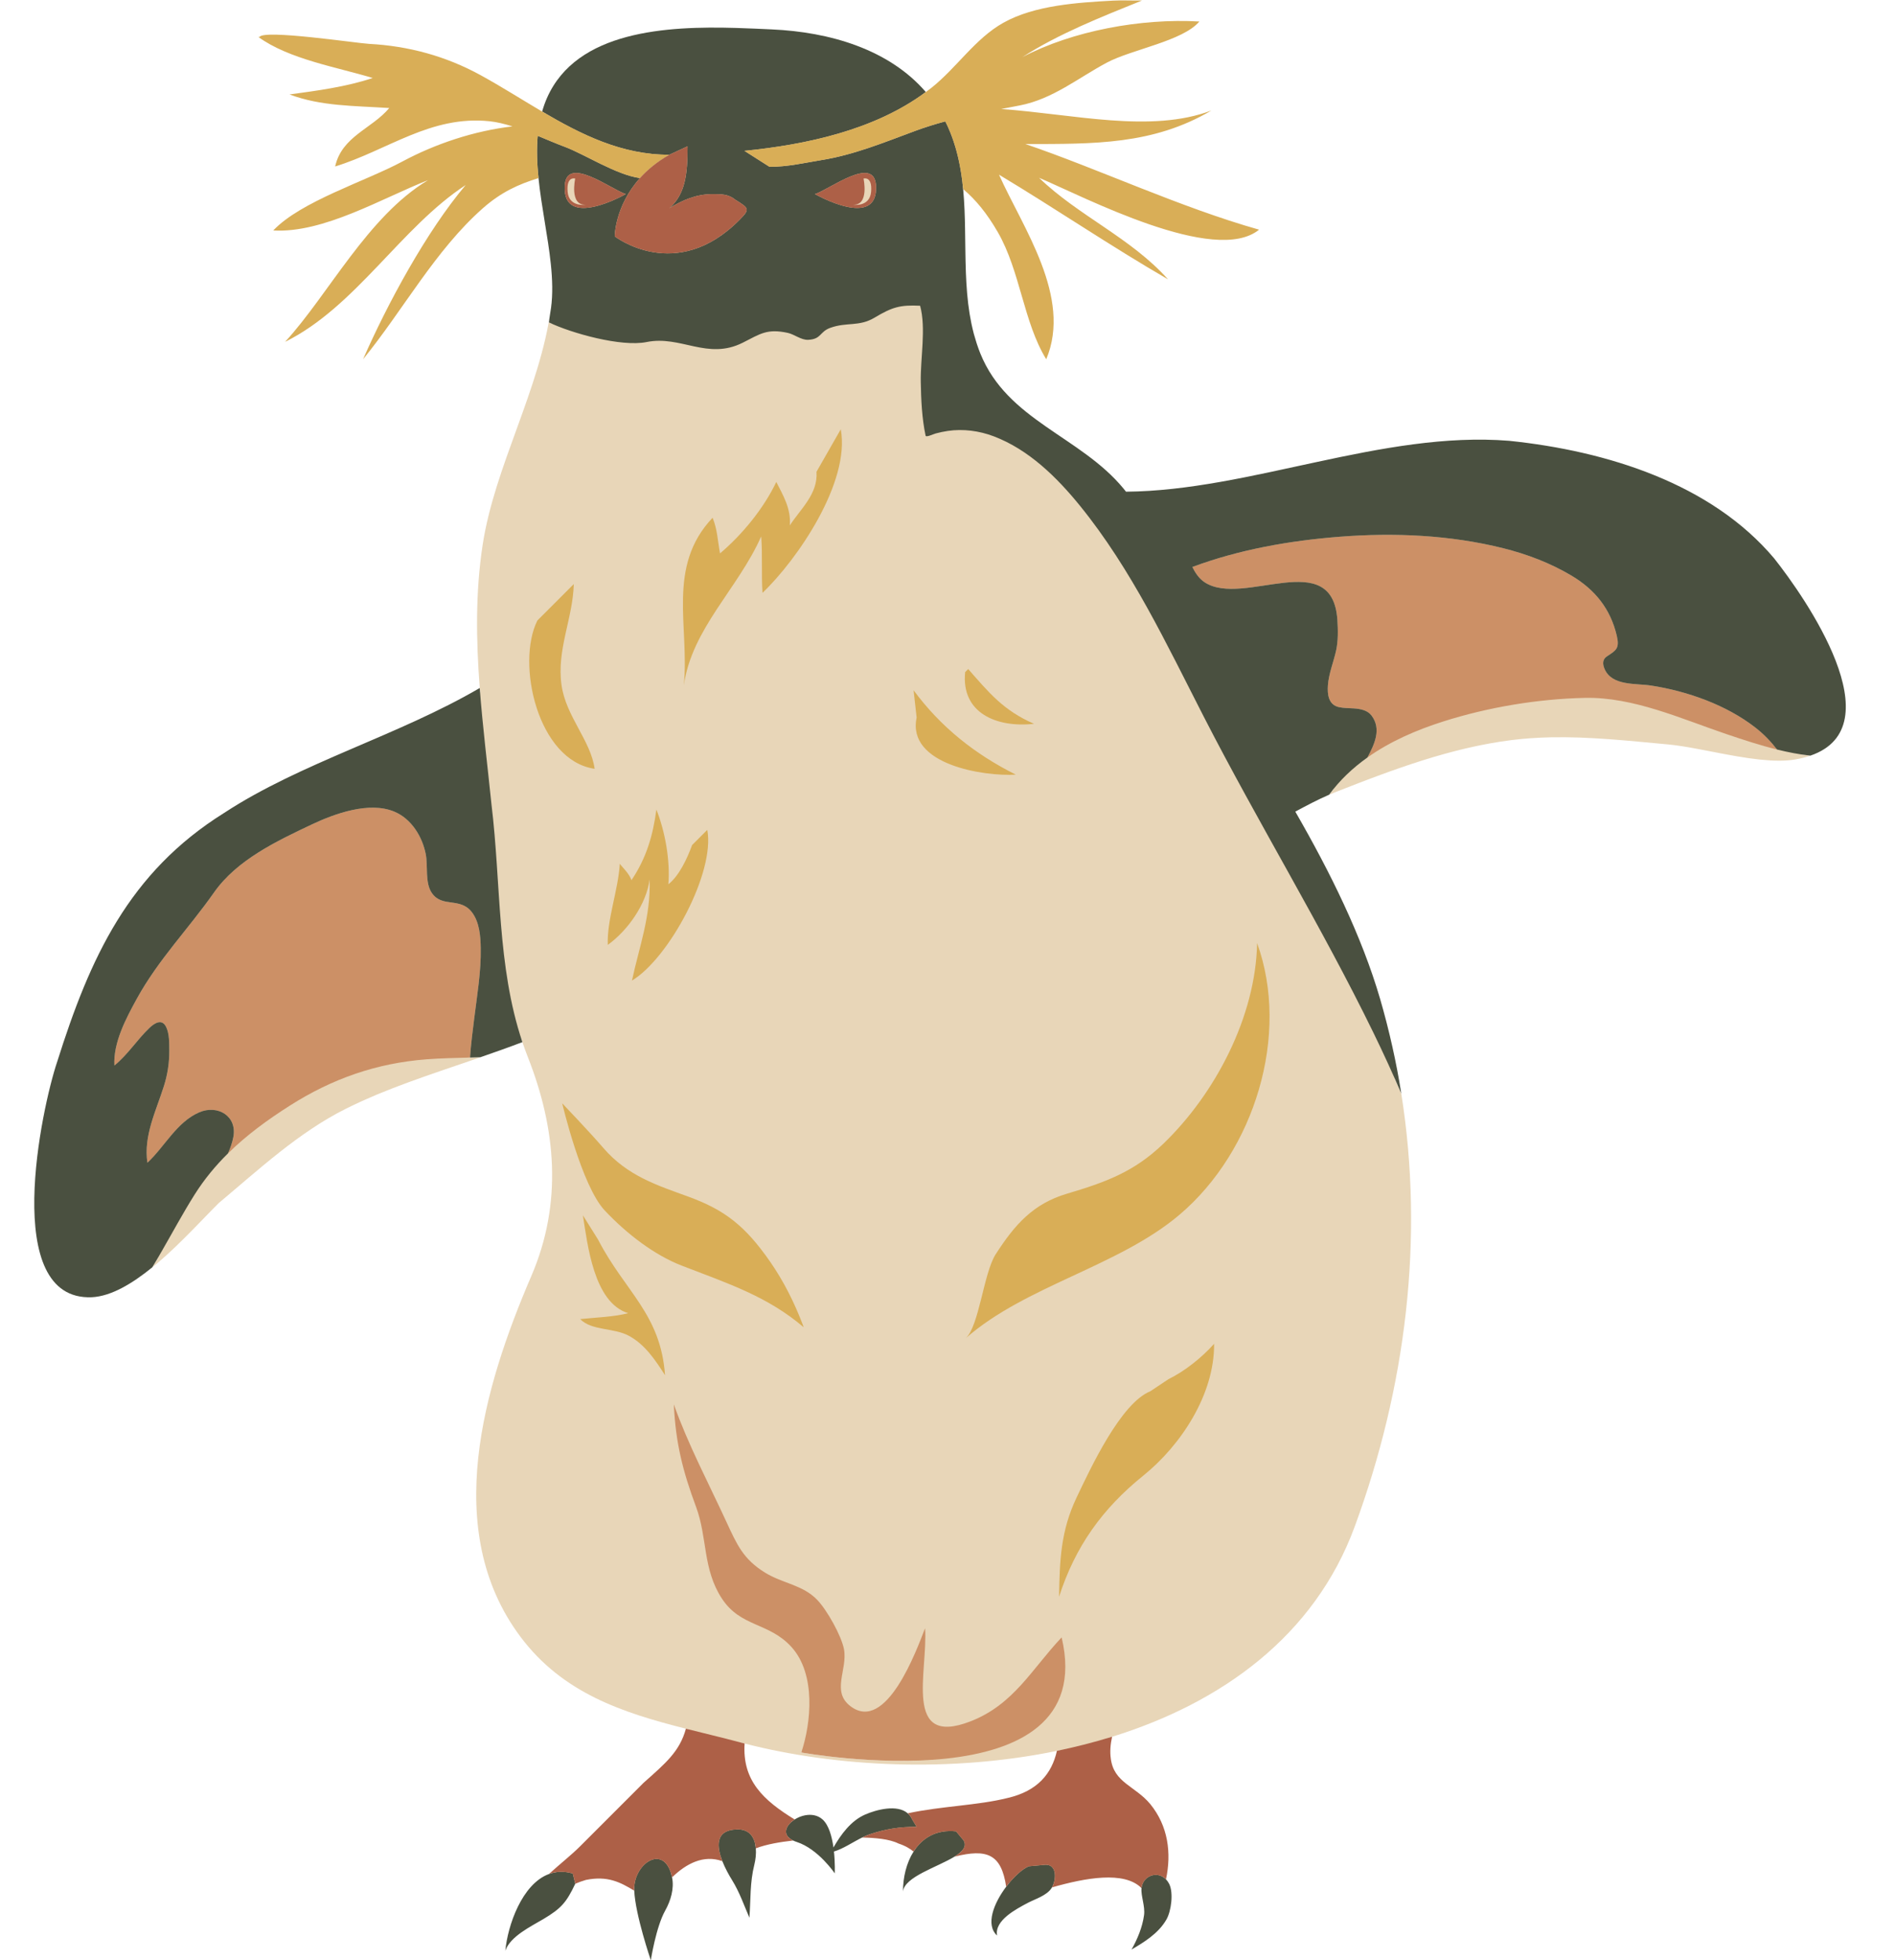
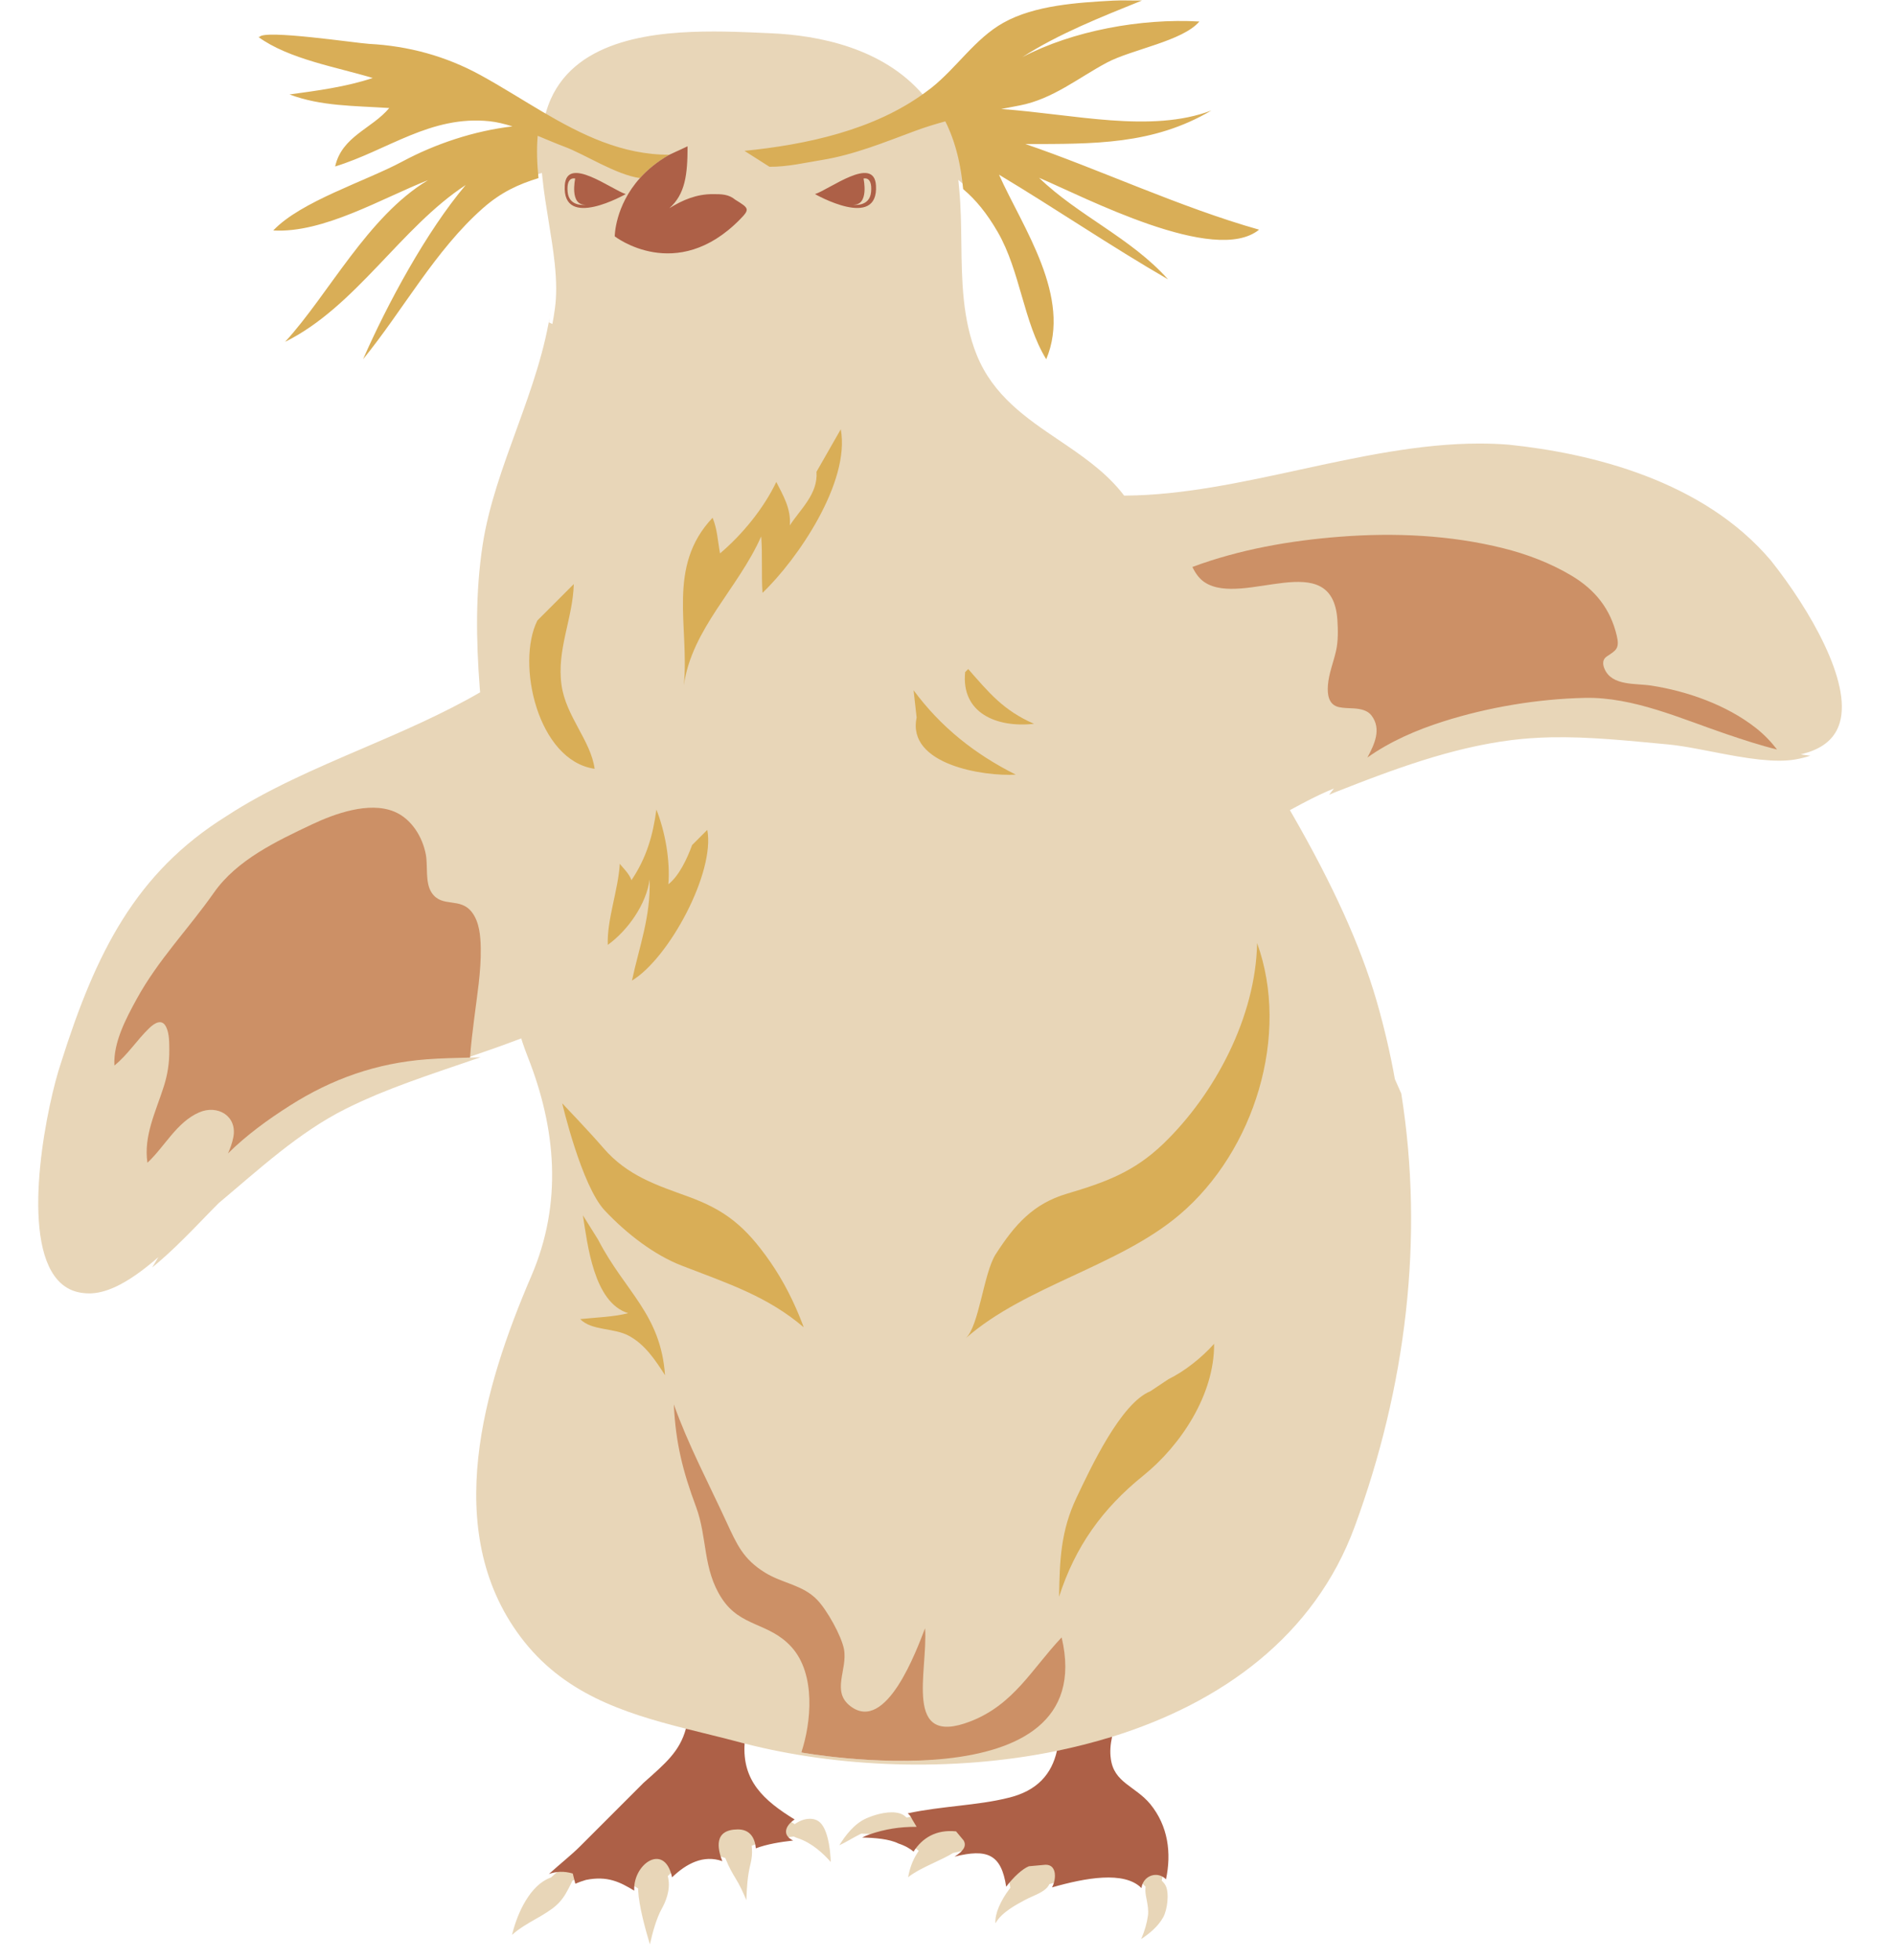
<svg xmlns="http://www.w3.org/2000/svg" height="500.1" preserveAspectRatio="xMidYMid meet" version="1.0" viewBox="10.1 -0.1 483.6 500.1" width="483.6" zoomAndPan="magnify">
  <g id="change1_1">
    <path d="M462.075,142.96c-17.32-20.526-45.974-27.433-66.938-29.61c-2.418-0.194-4.944-0.293-7.509-0.293 c-15.118,0-30.773,3.402-45.914,6.691c-14.653,3.184-29.805,6.476-44.245,6.589l-0.486,0.004l-0.517-0.65 c-0.139-0.175-0.276-0.351-0.421-0.525c-4.404-5.333-10.172-9.23-15.749-12.998c-8.222-5.555-16.723-11.298-20.932-21.703 c-3.692-9.129-3.814-19.059-3.932-28.662c-0.055-4.479-0.111-9.112-0.535-13.565l-0.232-2.435l1.871,1.575 c3.41,2.87,6.288,6.441,9.059,11.239c2.884,4.994,4.554,10.758,6.168,16.331c1.48,5.108,2.889,9.97,5.137,14.238 c3.717-11.802-2.824-24.569-8.632-35.904c-1.514-2.954-2.943-5.744-4.137-8.41l-1.298-2.9l2.726,1.634 c6.381,3.826,12.753,7.874,18.914,11.789c5.393,3.425,10.91,6.931,16.515,10.339c-3.581-2.938-7.422-5.543-11.186-8.095 c-5.206-3.531-10.59-7.182-15.235-11.666l1.085-1.641c1.611,0.683,3.633,1.606,5.974,2.674c10.737,4.899,28.706,13.1,40.623,13.1 c2.704,0,4.962-0.427,6.743-1.272c-11.354-3.356-22.968-7.959-34.219-12.419c-8.173-3.24-15.892-6.299-23.316-8.824l0.321-1.947 l1.511-0.001c13.363-0.009,25.274-0.017,36.769-4.283c-2.691,0.36-5.583,0.538-8.703,0.538c-6.999,0-14.474-0.884-21.701-1.74 c-4.647-0.55-9.453-1.118-14.121-1.453l-0.117-1.979l4.738-0.91c5.826-1.127,10.853-4.205,15.714-7.181 c2.012-1.232,4.092-2.506,6.217-3.638c2.467-1.314,5.797-2.406,9.322-3.562c4.611-1.512,9.35-3.065,12.283-5.156 c-0.771-0.021-1.549-0.032-2.328-0.032c-14.096,0-29.011,3.406-39.898,9.111l-1.004-1.728c8.01-5.142,17.072-9.002,26-12.632 c-0.862,0.002-1.581,0.02-2.252,0.057c-8.286,0.452-19.634,1.072-27.567,5.521c-4.132,2.317-7.371,5.743-10.802,9.37 c-2.313,2.446-4.707,4.977-7.389,7.115c-0.353,0.282-0.716,0.548-1.079,0.814l-1.153,0.854l-0.607-0.704 c-10.315-11.956-26.683-15.099-38.598-15.631l-1.633-0.074c-2.338-0.106-4.862-0.222-7.503-0.298 c-2.022-0.059-3.858-0.087-5.613-0.087c-14.575,0-34.749,1.793-41.63,17.294c-0.468,1.055-0.867,2.168-1.221,3.403l-0.356,1.241 l-1.113-0.655c-1.852-1.09-3.695-2.208-5.54-3.325c-3.304-2.002-6.72-4.073-10.131-5.943c-8.544-4.684-17.984-7.33-28.057-7.864 c-0.765-0.041-2.643-0.271-5.243-0.588c-5.745-0.703-14.427-1.765-19.196-1.765c-0.512,0-0.931,0.013-1.273,0.032 c5.6,3.384,13.117,5.349,19.833,7.104c2.542,0.664,4.943,1.292,7.179,1.972l3.003,0.913l-2.978,0.992 c-5.44,1.813-11.225,2.803-16.949,3.62c5.118,1.26,10.444,1.534,16.01,1.821c1.609,0.083,3.241,0.167,4.899,0.276l1.965,0.129 l-1.263,1.511c-1.682,2.011-3.786,3.54-5.821,5.019c-2.998,2.178-5.852,4.252-7.232,7.699c3.633-1.252,7.147-2.841,10.562-4.385 c7.381-3.337,15.014-6.788,23.831-6.788c1.197,0,2.41,0.063,3.606,0.189c1.763,0.186,3.736,0.629,6.03,1.356l-0.187,1.946 c-9.249,1.07-19.091,4.208-27.713,8.837c-3.082,1.654-6.833,3.282-10.804,5.006c-7.155,3.105-15.153,6.577-20.128,10.738 c8.769-0.321,18.559-4.77,27.234-8.711c3.304-1.501,6.425-2.919,9.387-4.079l0.878,1.789c-9.986,5.987-17.605,16.484-24.974,26.635 c-2.563,3.532-5.033,6.934-7.528,10.042c7.64-4.949,14.234-11.892,20.648-18.644c6.34-6.675,12.896-13.578,20.399-18.48l1.311,1.483 c-8.221,9.723-16.298,23.805-22.218,35.968c1.647-2.265,3.262-4.562,4.851-6.821c6.093-8.667,12.394-17.628,20.333-24.63 c5.216-4.6,10.083-6.511,14.564-7.892l1.166-0.359l0.124,1.214c0.378,3.722,1.002,7.547,1.606,11.247 c0.577,3.533,1.173,7.187,1.536,10.665c0.476,4.554,0.492,8.188,0.051,11.437c-0.18,1.328-0.398,2.65-0.643,3.968 c-0.306-0.135-0.611-0.271-0.885-0.403c0.125-1.245,0.369-2.459,0.538-3.699c-2.84,20.92-14.359,40.27-17.453,60.444 c-1.868,12.179-1.67,24.358-0.742,36.537c0.028,0.365,0.066,0.73,0.095,1.094c-9.569,5.545-20.034,10.042-30.163,14.387 c-11.846,5.082-24.095,10.337-34.579,17.202c-23.186,14.458-33.349,34.817-42.239,63c-3.339,9.85-10.226,42.339-1.648,54.303 c2.148,2.997,5.052,4.453,8.877,4.453c0.208,0,0.417-0.004,0.621-0.013c4.377-0.222,9.61-2.957,15.999-8.363l0.09-0.077 c0.312-0.265,0.623-0.534,0.933-0.804c-0.506,0.873-1.022,1.753-1.566,2.63c-0.001,0.002-0.002,0.003-0.003,0.005 c0.03-0.024,0.059-0.049,0.088-0.073c0.369-0.301,0.737-0.606,1.103-0.916c0.031-0.026,0.061-0.052,0.092-0.078 c0.361-0.307,0.721-0.617,1.079-0.931c0.053-0.046,0.105-0.093,0.158-0.139c0.339-0.299,0.677-0.6,1.013-0.904 c0.055-0.05,0.109-0.099,0.164-0.149c0.338-0.307,0.674-0.616,1.008-0.926c0.046-0.043,0.093-0.086,0.139-0.129 c0.353-0.33,0.704-0.661,1.053-0.993c0.022-0.021,0.043-0.041,0.065-0.062c0.663-0.633,1.313-1.268,1.954-1.902 c0.286-0.282,0.564-0.562,0.845-0.844c0.253-0.253,0.511-0.508,0.76-0.759c0.069-0.07,0.137-0.139,0.205-0.208 c0.034-0.035,0.067-0.068,0.101-0.103c0.447-0.452,0.883-0.898,1.315-1.341c0.119-0.122,0.245-0.249,0.363-0.37 c0.069-0.07,0.135-0.138,0.201-0.207c0.06-0.062,0.121-0.124,0.182-0.187c0.462-0.475,0.916-0.943,1.358-1.4 c1.345-1.388,2.597-2.68,3.729-3.801c10.124-8.479,20.407-18.043,32.379-24.031c0.096-0.049,0.198-0.093,0.294-0.141 c1.033-0.517,2.086-1.019,3.152-1.51c0.122-0.057,0.239-0.117,0.362-0.174c0.359-0.164,0.727-0.321,1.092-0.48 c0.105-0.046,0.21-0.092,0.315-0.139c0.539-0.238,1.08-0.474,1.625-0.707c0.311-0.133,0.615-0.272,0.928-0.404 c0.547-0.229,1.105-0.45,1.658-0.674c0.564-0.229,1.129-0.456,1.698-0.681c0.243-0.096,0.48-0.195,0.724-0.29 c0.46-0.179,0.926-0.354,1.392-0.53c0.133-0.05,0.265-0.101,0.397-0.151c0.718-0.272,1.436-0.543,2.16-0.81 c0.08-0.029,0.159-0.06,0.239-0.089c0.618-0.227,1.241-0.451,1.863-0.675c0.808-0.291,1.617-0.581,2.432-0.868 c0.015-0.005,0.031-0.011,0.047-0.016c0.251-0.088,0.503-0.176,0.754-0.264c0.37-0.129,0.739-0.259,1.109-0.388 c0.842-0.292,1.684-0.584,2.531-0.875c0.703-0.241,1.407-0.483,2.113-0.723c1.089-0.371,2.177-0.743,3.269-1.114 c0.512-0.174,1.025-0.351,1.537-0.526c0.154-0.053,0.308-0.106,0.462-0.158c0.758-0.258,1.516-0.516,2.273-0.778 c-0.013,0-0.025,0.001-0.038,0.001c-0.879,0.029-1.757,0.052-2.634,0.075c-0.229,0.006-0.457,0.012-0.686,0.018l0.299-0.102 c4.02-1.373,8.755-3.016,13.391-4.787l0.06-0.023c0.103,0.318,0.191,0.64,0.297,0.957c0.431,1.284,0.895,2.562,1.396,3.833 c7.201,18.266,8.901,37.205,0.879,55.843c-12.091,28.094-23.093,64.855-2.797,91.994c10.828,14.479,26.123,19.401,42.253,23.495 c0.322,0.082,0.648,0.16,0.97,0.241l-0.006,0.022c-1.6,5.852-5.084,8.942-10.358,13.622l-0.706,0.624l-16.259,16.259 c-1.275,1.275-2.873,2.648-4.565,4.103c-1.105,0.95-2.253,1.936-3.372,2.948l-0.143,0.129l-0.18,0.067 c-5.007,1.859-8.336,8.668-9.762,14.581c1.818-1.652,4.158-2.983,6.072-4.071c0.513-0.292,0.999-0.568,1.438-0.83 c4.298-2.56,5.527-3.921,7.734-8.572l0.166-0.35l0.357-0.146c1.123-0.462,1.994-0.773,2.9-1.028c1.25-0.25,2.403-0.371,3.524-0.371 c3.827,0,6.466,1.401,9.518,3.233l0.46,0.276l0.024,0.536c0.173,3.841,1.818,9.871,2.991,13.746 c0.632-2.853,1.654-6.639,3.033-9.102c0.889-1.588,2.285-4.712,1.647-7.787l-0.112-0.538l0.394-0.383 c3.409-3.311,6.868-4.989,10.279-4.989c1.206,0,2.414,0.214,3.589,0.635l0.428,0.153l0.166,0.423 c0.711,1.812,1.685,3.519,2.376,4.632c1.161,1.871,2.029,3.789,2.819,5.679c0.117-3.107,0.255-6.064,1.061-9.28 c0.328-1.308,0.455-2.678,0.357-3.857l-0.062-0.749l0.703-0.268c2.433-0.925,5.536-1.577,9.766-2.054l0.286-0.032l0.259,0.125 c0.24,0.115,0.507,0.224,0.808,0.321c3.568,1.158,6.56,3.994,8.367,6.053c-0.031-0.771-0.087-1.647-0.185-2.56l-0.052-0.482 l-0.072-0.519c-0.445-3.214-1.288-5.472-2.438-6.527c-0.68-0.624-1.552-0.94-2.591-0.94c-0.344,0-0.701,0.036-1.063,0.107 c-0.787,0.154-1.575,0.474-2.278,0.924l-0.528,0.337l-0.534-0.328c-8.651-5.316-13.885-10.567-13.248-20.304l0.012-0.187 c0.328,0.085,0.657,0.168,0.986,0.252c23.732,6.088,52.805,7.408,79.698,1.878c0.36-0.074,0.718-0.158,1.077-0.235l-0.101,0.453 c-1.518,6.789-6,11.088-13.307,12.773c-4.083,1.021-8.472,1.532-13.119,2.074c-4.099,0.478-8.337,0.972-12.407,1.848l-0.492,0.105 l-0.378-0.331c-0.77-0.675-1.919-1.017-3.416-1.017c-2.788,0-5.631,1.158-6.437,1.514c-3.135,1.382-5.401,4.389-6.946,6.9 c0.931-0.429,1.874-0.959,2.85-1.509c0.822-0.463,1.673-0.941,2.531-1.362l0.219-0.107l0.244,0.005 c3.102,0.068,6.99,0.312,9.617,1.597c1.666,0.563,2.978,1.271,4.124,2.225l0.675,0.563l-0.471,0.742 c-1.078,1.696-1.838,3.753-2.233,5.994c1.76-1.419,4.288-2.609,6.768-3.776c1.688-0.795,3.282-1.545,4.534-2.316l0.132-0.081 l0.149-0.037c2.414-0.604,4.285-0.886,5.89-0.886c5.009,0,7.563,2.807,8.54,9.384l0.062,0.415l-0.252,0.335 c-2.15,2.851-3.744,6.238-3.536,8.729c1.482-2.732,5.17-4.703,7.432-5.912l0.238-0.128c0.525-0.281,1.105-0.54,1.72-0.814 c1.576-0.703,3.362-1.5,4.114-2.706l0.253-0.45l0.393-0.112c6.028-1.727,10.813-2.565,14.627-2.565c4.144,0,7.243,1.012,9.213,3.008 l0.331,0.336l-0.048,0.469c-0.08,0.771,0.108,1.764,0.308,2.813c0.256,1.347,0.521,2.738,0.333,4.1 c-0.266,1.931-0.836,3.903-1.729,5.969c2.13-1.417,4.298-3.197,5.606-5.521c1.088-1.934,1.601-6.201,0.654-8.086 c-0.177-0.352-0.389-0.653-0.649-0.925l-0.367-0.383l0.111-0.52c1.063-4.953,1.264-12.16-3.81-18.36 c-1.322-1.587-2.857-2.711-4.342-3.797c-2.776-2.033-5.399-3.953-5.945-8.315c-0.23-1.615-0.137-3.429,0.247-5.386 c0.357-0.108,0.719-0.208,1.075-0.318c27.855-8.642,51.627-25.644,61.914-53.614c13.047-35.473,17.785-73.429,11.887-110.484 c-0.531-1.24-1.095-2.468-1.642-3.703c-0.13-0.724-0.256-1.449-0.394-2.171c-0.727-3.803-1.586-7.657-2.553-11.458l-0.255-0.993 c-0.555-2.131-1.035-3.881-1.511-5.509c-4.061-13.901-11.111-29.466-21.557-47.584l-0.514-0.891l0.904-0.488 c3.263-1.762,5.993-3.176,8.712-4.354c0.546-0.236,1.09-0.464,1.632-0.677c-0.423,0.52-0.838,1.049-1.235,1.595c0,0,0,0,0,0 c0.548-0.237,1.094-0.466,1.638-0.679c1.757-0.692,3.521-1.382,5.291-2.065c0.268-0.104,0.538-0.206,0.806-0.309 c0.595-0.229,1.19-0.457,1.787-0.683c0.327-0.124,0.655-0.247,0.983-0.37c0.539-0.203,1.079-0.405,1.62-0.606 c0.356-0.132,0.712-0.263,1.068-0.394c0.519-0.191,1.04-0.38,1.56-0.569c0.363-0.131,0.727-0.262,1.091-0.392 c0.522-0.186,1.045-0.37,1.568-0.553c0.362-0.126,0.723-0.253,1.085-0.378c0.539-0.186,1.08-0.368,1.621-0.55 c0.344-0.116,0.687-0.232,1.032-0.346c0.623-0.206,1.247-0.406,1.871-0.606c0.261-0.083,0.522-0.17,0.783-0.252 c0.877-0.276,1.756-0.546,2.636-0.809c0.242-0.072,0.485-0.14,0.727-0.211c0.644-0.189,1.288-0.376,1.934-0.557 c0.346-0.097,0.693-0.189,1.039-0.283c0.547-0.149,1.095-0.297,1.644-0.44c0.375-0.097,0.75-0.191,1.125-0.285 c0.525-0.132,1.051-0.261,1.577-0.387c0.385-0.092,0.771-0.181,1.158-0.269c0.525-0.12,1.051-0.236,1.577-0.349 c0.382-0.082,0.763-0.163,1.146-0.242c0.545-0.112,1.091-0.217,1.638-0.321c0.364-0.069,0.729-0.14,1.094-0.206 c0.6-0.108,1.202-0.207,1.804-0.304c0.311-0.051,0.622-0.105,0.934-0.153c0.913-0.14,1.829-0.27,2.746-0.384 c0.092-0.011,0.184-0.019,0.276-0.03c1.505-0.183,3.009-0.327,4.514-0.434c1.741-0.124,3.483-0.202,5.223-0.238 c1.21-0.025,2.42-0.029,3.629-0.018c0.415,0.004,0.829,0.018,1.244,0.026c0.796,0.014,1.591,0.028,2.387,0.055 c0.492,0.017,0.983,0.042,1.475,0.064c0.721,0.031,1.443,0.061,2.164,0.101c0.516,0.028,1.032,0.063,1.548,0.095 c0.701,0.044,1.402,0.087,2.103,0.137c0.523,0.037,1.046,0.079,1.569,0.119c0.701,0.054,1.402,0.108,2.103,0.167 c0.518,0.043,1.037,0.088,1.555,0.134c0.738,0.065,1.475,0.129,2.213,0.197c0.482,0.044,0.964,0.088,1.446,0.133 c1.13,0.105,2.26,0.211,3.389,0.317c1.02,0.096,2.04,0.193,3.06,0.286c0.011,0.001,0.023,0.003,0.034,0.004 c0.543,0.05,1.105,0.114,1.681,0.188c0.001,0,0.003,0,0.004,0.001c0.153,0.02,0.313,0.044,0.469,0.066 c0.02,0.003,0.041,0.006,0.061,0.009c0.428,0.059,0.859,0.118,1.302,0.187c0.179,0.028,0.364,0.059,0.545,0.088 c0.475,0.076,0.952,0.155,1.441,0.24c0.116,0.02,0.234,0.041,0.35,0.062c0.574,0.102,1.169,0.215,1.758,0.325 c0.347,0.065,0.684,0.124,1.036,0.191c0.939,0.179,1.894,0.365,2.857,0.551c0.276,0.053,0.556,0.106,0.833,0.159 c0.723,0.139,1.445,0.279,2.174,0.416c0.364,0.068,0.728,0.13,1.092,0.197c0.63,0.115,1.26,0.232,1.888,0.34 c0.409,0.07,0.813,0.128,1.221,0.194c0.58,0.094,1.162,0.193,1.737,0.276c0.418,0.061,0.824,0.104,1.238,0.157 c0.555,0.072,1.116,0.153,1.662,0.211c0.441,0.047,0.864,0.07,1.297,0.107c0.502,0.043,1.013,0.097,1.503,0.124 c0.913,0.05,1.804,0.071,2.665,0.057c1.266-0.02,2.47-0.116,3.591-0.305c0.005-0.001,0.009-0.002,0.014-0.003 c0.663-0.113,1.29-0.247,1.893-0.395c0.073-0.018,0.149-0.035,0.221-0.053c0.611-0.156,1.195-0.326,1.748-0.515 c0.004-0.001,0.008-0.002,0.011-0.003c0,0-0.001,0-0.001,0c-0.829-0.091-1.658-0.208-2.485-0.338 c0.091-0.021,0.173-0.038,0.267-0.06l0.216-0.052c0.538-0.137,1.054-0.287,1.603-0.467l0.077-0.029 c4.213-1.441,6.775-3.894,7.833-7.5C482.64,173.899,472.048,155.527,462.075,142.96z M214.598,446.995 c0.032-0.095,0.061-0.2,0.092-0.297c9.408,1.53,19.235,2.346,29.052,2.379C228.542,449.528,214.598,446.995,214.598,446.995z" fill="#E8D6B8" />
  </g>
  <g id="change2_1">
    <path d="M130.594,232.714c1.862,2.512,2.136,6.009,2.192,9.022c0.112,6.055-0.942,12.136-1.683,18.127 c-0.375,3.031-0.817,6.401-1.051,9.844c-3.752,0.099-7.477,0.172-11.078,0.447c-12.782,0.977-24.096,4.945-34.883,11.8 c-5.757,3.659-11.111,7.572-15.804,12.203c0.588-1.316,1.072-2.673,1.351-4.09c1.079-5.464-4.036-8.411-8.714-6.372 c-5.763,2.51-8.758,8.717-13.203,12.846c-1.019-6.852,2.175-13.119,4.203-19.529c0.943-2.979,1.404-5.976,1.381-9.096 c-0.014-1.864,0.041-4.256-0.798-5.995c-1.075-2.23-2.988-1-4.326,0.286c-3.151,3.027-5.472,6.778-8.887,9.536 c-0.31-5.885,2.984-12.032,5.686-16.967c5.491-10.023,13.242-17.918,19.726-27.16c5.827-8.304,15.883-13.081,25.004-17.39 c5.837-2.757,14.545-5.888,20.933-3.289c4.464,1.816,7.261,6.461,8.119,10.929c0.569,2.963-0.243,7.223,1.524,9.83 C122.944,231.617,127.584,228.653,130.594,232.714z M257.763,439.06c-17.342,6.727-10.794-12.827-11.593-23.747 c-2.116,5.464-9.871,26.817-19.012,19.897c-5.014-3.795-0.688-9.35-1.681-14.579c-0.642-3.378-4.282-9.907-6.796-12.538 c-3.712-3.885-8.808-4.184-13.335-6.973c-5.568-3.428-7.185-7.148-9.89-13.007c-4.582-9.924-9.801-19.783-13.395-29.922 c0.449,9.822,2.317,17.154,5.652,26.088c2.953,7.91,1.674,15.874,6.582,23.403c4.833,7.413,12.033,6.065,17.789,12.407 c6.297,6.938,5.017,19.404,2.514,26.907c0,0,76.651,13.937,66.431-29.36C273.402,425.708,268.82,434.771,257.763,439.06z M458.136,185.575c-7.42-5.81-17.406-9.343-26.668-10.769c-3.981-0.613-10.046,0.148-11.911-4.299 c-0.484-1.154-0.544-2.384,0.617-3.144c2.342-1.536,3.289-2.01,2.524-5.274c-1.605-6.838-5.529-11.742-11.553-15.331 c-5.39-3.212-11.304-5.458-17.381-6.981c-13.537-3.391-27.835-4.022-41.716-2.945c-12.773,0.991-25.612,3.239-37.653,7.715 c0.747,1.557,1.743,3.028,3.223,3.971c9.901,6.317,32.531-9.333,33.779,9.54c0.168,2.552,0.222,5.36-0.338,7.87 c-0.652,2.922-1.859,5.803-2.079,8.809c-0.167,2.275,0.112,4.979,2.813,5.57c1.303,0.286,2.595,0.23,3.913,0.332 c1.597,0.123,3.374,0.447,4.407,1.815c2.607,3.456,0.75,7.322-1.048,10.703c5.786-4.103,12.495-7.013,19.302-9.177 c11.486-3.651,24.109-5.767,36.169-6.033c12.381-0.274,24.733,5.383,36.237,9.272c4.13,1.396,8.44,2.82,12.828,3.903 C462.036,189.095,460.239,187.222,458.136,185.575z" fill="#CC9066" />
  </g>
  <g id="change3_1">
-     <path d="M143.412,265.77c-3.531,1.348-7.124,2.616-10.727,3.861c-0.879,0.029-1.757,0.052-2.634,0.075 c0.234-3.443,0.676-6.813,1.051-9.844c0.741-5.99,1.794-12.071,1.683-18.127c-0.056-3.013-0.33-6.51-2.192-9.022 c-3.01-4.061-7.65-1.097-10.308-5.021c-1.766-2.607-0.955-6.867-1.524-9.83c-0.858-4.468-3.655-9.112-8.119-10.929 c-6.388-2.599-15.096,0.532-20.933,3.289c-9.121,4.31-19.178,9.087-25.004,17.39c-6.484,9.242-14.235,17.137-19.726,27.16 c-2.703,4.935-5.996,11.082-5.686,16.967c3.414-2.758,5.736-6.51,8.887-9.536c1.338-1.286,3.251-2.516,4.326-0.286 c0.839,1.739,0.784,4.131,0.798,5.995c0.023,3.12-0.438,6.117-1.381,9.096c-2.028,6.41-5.222,12.676-4.203,19.529 c4.445-4.129,7.44-10.336,13.203-12.846c4.678-2.038,9.793,0.908,8.714,6.372c-0.28,1.417-0.763,2.774-1.351,4.09 c-3.17,3.127-6.041,6.579-8.521,10.512c-2.978,4.724-5.616,9.648-8.406,14.482c-0.769,1.332-1.563,2.723-2.413,4.093 c-5.123,4.162-10.482,7.365-15.405,7.614c-23.423,0.969-12.784-48.452-8.849-60.063c8.353-26.478,18.232-48.296,42.657-63.527 c19.561-12.808,44.312-19.646,65.176-31.835c0.754,9.892,1.988,19.785,2.999,29.677C138.002,225.456,136.886,246.329,143.412,265.77 z M472.097,192.684c-2.848-0.313-5.688-0.87-8.497-1.563c-1.565-2.026-3.361-3.899-5.464-5.546 c-7.42-5.81-17.406-9.343-26.668-10.769c-3.981-0.613-10.046,0.148-11.911-4.299c-0.484-1.154-0.544-2.384,0.617-3.144 c2.342-1.536,3.289-2.01,2.524-5.274c-1.605-6.838-5.529-11.742-11.553-15.331c-5.39-3.212-11.304-5.458-17.381-6.981 c-13.537-3.391-27.835-4.022-41.716-2.945c-12.773,0.991-25.612,3.239-37.653,7.715c0.747,1.557,1.743,3.028,3.223,3.971 c9.901,6.317,32.531-9.333,33.779,9.54c0.168,2.552,0.222,5.36-0.338,7.87c-0.652,2.922-1.859,5.803-2.079,8.809 c-0.167,2.275,0.112,4.979,2.813,5.57c1.303,0.286,2.595,0.23,3.913,0.332c1.597,0.123,3.374,0.447,4.407,1.815 c2.607,3.456,0.75,7.322-1.048,10.703c-3.712,2.633-7.047,5.752-9.772,9.494c-2.823,1.224-5.711,2.738-8.633,4.316 c-0.001,0-0.001,0.001-0.002,0.001c8.914,15.463,16.957,31.737,21.65,47.802c0.538,1.841,1.04,3.688,1.52,5.537 c0.086,0.332,0.171,0.665,0.255,0.997c0.972,3.825,1.832,7.666,2.567,11.518c0.003,0.017,0.006,0.034,0.01,0.051 c0.348,1.826,0.663,3.656,0.959,5.487c0.03,0.183,0.067,0.365,0.096,0.548c-0.004-0.008-0.008-0.017-0.011-0.025 c-2.222-5.186-4.579-10.322-7.057-15.403c-13.388-27.454-29.397-53.549-43.338-80.72c-9.498-18.511-18.389-37.554-31.589-53.812 c-5.921-7.293-13.077-14.336-22.008-17.731c-3.698-1.405-7.82-1.957-11.743-1.374c-1.038,0.154-2.054,0.367-3.068,0.639 c-0.632,0.17-2.484,1.07-2.59,0.57c-0.949-4.491-1.146-9.135-1.231-13.711c-0.114-6.11,1.394-13.636-0.165-19.436 c-5.112-0.257-7.148,0.359-11.601,3.021c-4.006,2.395-7.083,1.086-11.313,2.61c-2.806,1.01-2.238,2.906-5.674,3.06 c-1.761,0.079-3.531-1.413-5.196-1.772c-5.316-1.146-7.027,0.266-11.469,2.5c-9.022,4.539-15.802-1.937-24.55-0.161 c-6.469,1.312-19.238-2.273-24.927-5.011c0.125-1.245,0.369-2.459,0.538-3.699c0.477-3.516,0.354-7.285-0.055-11.198 c-0.736-7.052-2.396-14.571-3.142-21.914c-0.373-3.667-0.518-7.289-0.204-10.788c2.432,0.997,4.779,2.012,6.889,2.798 c5.067,1.889,13.144,7.161,19.206,7.985c-6.428,7.152-6.434,14.867-6.434,14.867s15.679,12.207,31.938-4.309 c2.617-2.657,2.323-2.872-1.161-5.026c-1.742-1.437-3.484-1.437-5.807-1.437c-4.065,0-7.549,1.437-11.033,3.59 c4.065-3.59,4.646-8.616,4.646-15.797l-4.646,2.156c-12.059,0.04-22.387-5.083-32.469-11.016c0.344-1.201,0.757-2.381,1.269-3.533 c7.586-17.088,30.508-18.313,48.186-17.802c3.273,0.095,6.367,0.249,9.15,0.373c14.796,0.66,29.904,5.073,39.312,15.978 c-13.167,9.776-30.708,13.45-46.285,15.008l6.386,4.064c4.599,0.04,8.962-1.013,13.37-1.728c8.196-1.331,15.818-4.462,23.794-7.418 c2.573-0.953,5.136-1.74,7.709-2.438c0.19,0.379,0.381,0.758,0.56,1.148c0.088,0.191,0.163,0.384,0.248,0.576 c0.178,0.406,0.357,0.812,0.521,1.222c0.113,0.283,0.214,0.569,0.321,0.854c0.124,0.333,0.25,0.667,0.365,1.002 c0.102,0.298,0.197,0.598,0.292,0.898c0.104,0.327,0.208,0.655,0.304,0.984c0.088,0.302,0.172,0.604,0.254,0.907 c0.09,0.332,0.177,0.665,0.259,0.999c0.074,0.3,0.146,0.6,0.214,0.901c0.078,0.345,0.151,0.692,0.223,1.039 c0.06,0.291,0.12,0.582,0.175,0.875c0.069,0.369,0.132,0.74,0.194,1.11c0.046,0.272,0.094,0.543,0.136,0.816 c0.069,0.449,0.129,0.899,0.188,1.35c0.026,0.196,0.056,0.391,0.08,0.587c0.078,0.637,0.147,1.275,0.209,1.915 c0.015,0.151,0.025,0.304,0.039,0.455c0.058,0.638,0.109,1.277,0.153,1.918c0.017,0.247,0.034,0.494,0.049,0.742 c0.041,0.653,0.076,1.307,0.106,1.962c0.006,0.127,0.014,0.254,0.019,0.382c0.032,0.749,0.056,1.5,0.077,2.252 c0.009,0.303,0.016,0.606,0.023,0.909c0.012,0.496,0.022,0.993,0.031,1.49c0.066,3.687,0.072,7.389,0.205,11.066 c0.004,0.11,0.008,0.219,0.012,0.329c0.064,1.663,0.157,3.321,0.295,4.969c0.011,0.134,0.023,0.268,0.035,0.401 c0.067,0.762,0.144,1.522,0.234,2.279c0.007,0.058,0.012,0.116,0.019,0.174c0.098,0.815,0.213,1.626,0.341,2.435 c0.019,0.118,0.04,0.236,0.06,0.355c0.116,0.701,0.245,1.4,0.388,2.096c0.027,0.131,0.052,0.262,0.08,0.392 c0.169,0.795,0.355,1.586,0.563,2.372c0.017,0.066,0.038,0.131,0.055,0.196c0.191,0.708,0.402,1.411,0.629,2.111 c0.051,0.159,0.103,0.318,0.156,0.476c0.258,0.766,0.53,1.529,0.836,2.285c6.916,17.098,25.504,21.093,36.525,34.44 c0.22,0.267,0.43,0.539,0.644,0.808c0.001,0,0.001,0,0.002,0c31.613-0.248,65.477-15.583,97.756-12.984 c25.111,2.607,51.588,10.96,67.622,29.961C470.834,152.389,493.72,185.289,472.097,192.684z M169.791,49.416 c-3.617-1.132-15.091-10.004-15.562-2.207C153.531,58.707,169.791,49.416,169.791,49.416z M233.644,47.21 c-0.471-7.797-11.946,1.074-15.562,2.207C218.082,49.416,234.341,58.707,233.644,47.21z M276.925,475.642l-4.259,0.388 c-1.653,0.67-3.895,2.707-5.792,5.223c-3.154,4.183-5.356,9.69-2.319,12.449c-0.724-3.878,4.939-6.782,7.724-8.275 c1.923-1.03,4.978-1.895,6.221-3.893c0.021-0.034,0.041-0.075,0.061-0.111C279.604,479.618,279.982,475.607,276.925,475.642z M307.655,479.366c-1.556-1.615-3.872-1.403-5.213-0.022c-0.523,0.538-0.895,1.252-1.019,2.103c-0.007,0.05-0.003,0.107-0.008,0.158 c-0.202,1.957,0.955,4.624,0.645,6.88c-0.429,3.114-1.661,6.064-3.191,8.788c2.996-1.762,6.868-4.051,8.931-7.714 c1.203-2.137,1.806-6.778,0.677-9.025C308.242,480.068,307.962,479.685,307.655,479.366z M242.86,464.029 c-0.275-0.625-0.657-1.112-1.107-1.507c-2.677-2.348-8.019-0.943-10.915,0.333c-3.585,1.581-6.089,4.99-8.042,8.382 c-0.383-2.766-1.167-5.672-2.754-7.128c-1.259-1.154-2.936-1.389-4.522-1.078c-0.944,0.185-1.851,0.569-2.624,1.063 c-2.294,1.466-3.362,3.938-0.391,5.367c0.276,0.133,0.584,0.258,0.932,0.371c5.508,1.789,9.694,8.009,9.694,8.009 s0.111-2.578-0.209-5.573c2.418-0.724,4.773-2.384,7.195-3.572c0.629-0.309,1.261-0.594,1.902-0.809 c4.075-1.366,7.611-1.927,12.001-1.924L242.86,464.029z M254.085,467.125c-5.112-0.534-8.661,1.726-10.845,5.162 c-1.833,2.885-2.707,6.595-2.703,10.207c0.385-3.793,8.75-6.213,13.14-8.918c2.044-1.259,3.229-2.58,2.343-4.129L254.085,467.125z M150.176,478.012c-6.877,2.554-10.526,13.148-11.116,19.566c1.239-3.678,6.617-6.239,9.724-8.089 c4.557-2.713,5.872-4.255,8.126-9.003c0.002-0.004,0.003-0.007,0.005-0.01l-0.648-2.596 C154.011,477.217,151.984,477.341,150.176,478.012z M181.596,478.786c-1.008-4.646-3.664-5.363-5.935-4.036 c-2.068,1.21-3.819,4.119-3.713,7.306c0.002,0.064,0.007,0.132,0.01,0.197c0.28,6.217,4.228,17.746,4.228,17.746 s1.318-8.463,3.668-12.659c1.402-2.505,2.347-5.616,1.753-8.478C181.602,478.837,181.602,478.811,181.596,478.786z M198.34,466.626 c-3.021,0.03-4.359,1.21-4.729,2.879c-0.335,1.506,0.118,3.41,0.831,5.226c0.733,1.866,1.741,3.641,2.458,4.794 c1.974,3.181,3.116,6.604,4.452,9.635c0.347-4.745,0.096-8.922,1.248-13.521c0.332-1.326,0.497-2.807,0.383-4.183 C202.766,468.829,201.515,466.596,198.34,466.626z" fill="#4A5040" />
-   </g>
+     </g>
  <g id="change4_1">
    <path d="M147.525,45.338c-5.106,1.573-9.534,3.574-14.197,7.686c-12.19,10.751-20.375,26.033-30.574,38.528 c6.185-14.09,16.168-32.595,26.183-44.44c-16.54,10.807-28.032,31.056-46.078,40c11.093-12.084,21.06-32.01,36.471-41.249 c-11.709,4.583-26.646,13.572-39.495,12.834c7.062-7.448,23.469-12.502,32.968-17.601c8.416-4.517,18.334-7.822,28.072-8.949 c-2.004-0.635-3.977-1.119-5.833-1.314c-15.022-1.581-26.03,7.417-39.414,11.537c1.718-7.712,9.377-9.612,13.805-14.907 c-9.116-0.598-17.442-0.449-25.445-3.47c7.083-0.963,14.461-1.937,21.233-4.194c-9.029-2.745-21.431-4.799-29.204-10.48 c0.101,0.006,0.203,0.01,0.305,0.015c1.087-1.988,24.896,1.595,27.943,1.756c10.052,0.533,19.577,3.103,28.484,7.986 c5.304,2.908,10.468,6.205,15.698,9.283c10.082,5.934,20.41,11.056,32.469,11.016c-3.169,1.796-5.611,3.852-7.503,5.957 c-6.062-0.824-14.138-6.096-19.206-7.985c-2.11-0.787-4.458-1.801-6.889-2.798C147.007,38.049,147.152,41.672,147.525,45.338z M219.837,40.719c8.196-1.331,15.818-4.462,23.794-7.418c2.573-0.953,5.136-1.74,7.709-2.438c0.001,0,0.001,0,0.002-0.001 c0.19,0.38,0.381,0.758,0.56,1.149c0.088,0.191,0.161,0.384,0.245,0.576c0.178,0.406,0.357,0.812,0.521,1.222 c0.113,0.283,0.215,0.569,0.321,0.854c0.124,0.333,0.25,0.667,0.365,1.002c0.102,0.298,0.197,0.598,0.292,0.898 c0.104,0.327,0.208,0.655,0.304,0.984c0.088,0.302,0.172,0.604,0.254,0.907c0.09,0.332,0.177,0.665,0.259,0.999 c0.074,0.3,0.146,0.6,0.214,0.901c0.078,0.345,0.151,0.692,0.223,1.039c0.06,0.291,0.12,0.582,0.175,0.875 c0.069,0.369,0.132,0.74,0.194,1.11c0.045,0.272,0.094,0.543,0.136,0.816c0.069,0.449,0.129,0.899,0.188,1.35 c0.026,0.196,0.056,0.391,0.08,0.587c0.078,0.637,0.147,1.275,0.209,1.915c0.003,0.033,0.008,0.066,0.011,0.099 c3.201,2.694,6.051,6.15,8.837,10.974c5.749,9.954,6.558,22.996,12.367,32.435c6.663-15.878-6.01-33.587-12.053-47.088 c14.48,8.682,28.368,18.162,43.141,26.711c-9.49-10.61-22.837-16.185-32.924-25.921c11.496,4.872,44.861,22.413,56.151,13.24 c-20.066-5.661-41.136-15.559-59.633-21.849c17.425-0.02,32.565,0.232,47.459-8.554c-15.44,5.85-34.996,0.954-53.634-0.383 c1.564-0.3,3.139-0.6,4.739-0.91c8.437-1.632,14.934-7.043,22.211-10.918c6.374-3.395,19.393-5.489,23.618-10.495 c-14.885-0.862-32.363,2.376-45.173,9.089c9.331-5.989,19.992-10.182,30.527-14.446c-2.448,0.041-4.93-0.103-7.374,0.03 c-9.061,0.495-20.029,1.176-28.002,5.648c-7.188,4.031-11.866,11.424-18.324,16.575c-0.476,0.379-0.971,0.731-1.459,1.094 c0,0-0.001,0.001-0.001,0.001c-13.167,9.776-30.708,13.45-46.285,15.008l6.386,4.064C211.066,42.486,215.429,41.434,219.837,40.719z M206.649,321.807c-6.391-9.202-11.647-13.253-20.914-16.626c-7.803-2.842-15.528-5.258-21.666-12.414 c-3.414-3.98-10.488-11.376-10.488-11.376s4.916,21.041,10.858,27.345c5.628,5.971,12.676,11.373,19.671,14.069 c12.059,4.646,21.924,7.889,31.088,15.709c-0.093-0.251-0.178-0.505-0.272-0.754C212.735,332.013,209.986,326.613,206.649,321.807z M330.909,240.503c-0.341,18.71-10.67,38.461-23.987,51.248c-7.512,7.213-14.861,9.813-24.586,12.707 c-8.518,2.534-13.24,7.799-18.162,15.471c-3.05,4.755-4.225,18.403-7.643,21.41c15.254-13.416,39.063-18.349,54.634-31.58 C330.323,293.48,339.37,263.812,330.909,240.503z M218.469,120.26c0.416,5.634-4.053,9.462-6.814,13.685 c0.368-4.261-1.736-7.706-3.446-11.088c-3.247,6.811-8.717,13.455-14.362,18.228c-0.591-3.216-0.683-6.184-1.898-9.091 c-11.804,12.454-5.869,27.772-7.339,42.761c2.069-14.546,13.803-24.603,19.747-38.004c0.358,4.701,0.019,9.663,0.33,14.4 c8.983-8.558,22.455-28.319,19.976-41.729L218.469,120.26z M161.849,196.039c-1.001-7.255-7.335-13.349-8.455-21.405 c-1.259-9.063,2.9-16.915,3.135-25.726l-9.291,9.292C141.746,169.169,147.33,193.96,161.849,196.039z M269.336,197.531 c-10.461-5.241-19.113-12.1-26.09-21.525l0.775,6.968C241.478,195.004,261.206,198.02,269.336,197.531z M257.182,170.587 l-0.775,0.775c-1.08,10.426,8.009,14.263,17.574,13.199C266.126,181.135,262.469,176.602,257.182,170.587z M190.597,211.622 l-3.871,3.871c-1.312,3.577-3.332,7.859-6.059,10.006c0.496-6.159-0.851-13.496-3.057-19.063c-0.871,6.565-2.524,12.32-6.367,18.034 c-0.531-1.756-2.668-3.633-2.965-4.23c-0.422,6.839-3.316,14.278-3.075,20.724c5.122-3.685,9.871-10.429,10.68-16.719 c0.318,9.484-2.68,17.255-4.505,25.819C180.753,244.451,192.64,222.525,190.597,211.622z M308.283,351.761l-4.645,3.097 c-7.55,3.057-15.257,19.661-18.795,27.098c-4.052,8.519-4.318,15.964-4.474,25.316c4.126-12.817,11.057-22.497,21.525-30.93 c9.511-7.663,18.163-20.668,18.04-33.601C316.806,346.25,312.4,349.763,308.283,351.761z M158.853,309.953 c1.183,7.371,2.744,22.264,11.552,24.966c-3.373,0.924-8.311,1.111-12.247,1.512c2.989,3.037,8.577,2.147,12.501,4.298 c4.049,2.218,6.655,6.115,9.156,10.024c-1.103-15.638-10.222-21.305-17.092-34.607L158.853,309.953z" fill="#D9AE57" />
  </g>
  <g id="change5_1">
    <path d="M307.655,479.366c-1.556-1.615-3.872-1.403-5.213-0.022c-0.523,0.538-0.895,1.252-1.019,2.103 c-0.007,0.05-0.003,0.107-0.008,0.158c-4.41-4.469-14.428-2.595-22.852-0.183c1.042-1.805,1.419-5.816-1.637-5.781l-4.259,0.388 c-1.653,0.67-3.895,2.707-5.792,5.223c-1.242-8.366-4.905-9.752-13.197-7.675c2.044-1.259,3.229-2.58,2.343-4.129l-1.936-2.323 c-5.112-0.534-8.661,1.726-10.845,5.162c-0.84-0.7-1.985-1.439-3.865-2.066c-2.323-1.161-5.954-1.451-9.257-1.524 c0.629-0.309,1.261-0.594,1.902-0.809c4.075-1.366,7.611-1.927,12.001-1.924l-1.16-1.935c-0.275-0.625-0.657-1.112-1.107-1.507 c8.632-1.858,17.808-1.993,25.495-3.915c7.663-1.768,11.28-6.234,12.573-12.021c4.777-0.982,9.484-2.181,14.081-3.607 c-0.424,1.911-0.58,3.817-0.331,5.563c0.775,6.194,6.195,6.968,10.066,11.614C308.204,465.738,309.097,472.649,307.655,479.366z M212.896,464.095c-7.967-4.896-13.395-9.896-12.773-19.387c-0.392-0.101-0.787-0.198-1.176-0.301 c-4.613-1.223-9.241-2.315-13.803-3.473c-1.594,5.828-5.194,8.813-10.807,13.802c-5.42,5.42-10.839,10.839-16.259,16.259 c-2.075,2.075-5.076,4.461-7.901,7.016c1.807-0.671,3.834-0.795,6.091-0.133l0.648,2.596c-0.002,0.004-0.003,0.007-0.005,0.01 c0.907-0.373,1.812-0.714,2.716-0.972c5.544-1.109,8.709,0.564,12.332,2.739c-0.003-0.065-0.008-0.133-0.01-0.197 c-0.106-3.187,1.644-6.096,3.713-7.306c2.271-1.327,4.927-0.61,5.935,4.036c0.005,0.025,0.006,0.051,0.011,0.076 c3.629-3.525,8.054-5.843,12.834-4.131c-0.714-1.816-1.167-3.72-0.831-5.226c0.37-1.669,1.708-2.849,4.729-2.879 c3.175-0.031,4.427,2.203,4.643,4.831c2.78-1.057,6.242-1.625,9.522-1.994C209.534,468.033,210.602,465.561,212.896,464.095z M198.919,55.891c2.617-2.657,2.323-2.872-1.161-5.026c-1.742-1.437-3.484-1.437-5.807-1.437c-4.065,0-7.549,1.437-11.033,3.59 c4.065-3.59,4.646-8.616,4.646-15.797l-4.646,2.156c-3.169,1.796-5.611,3.852-7.503,5.957c-6.428,7.152-6.434,14.867-6.434,14.867 S182.66,72.407,198.919,55.891z M218.082,49.416c3.617-1.132,15.091-10.004,15.562-2.207 C234.341,58.707,218.082,49.416,218.082,49.416z M230.47,45.459c0,0,1.526,6.926-2.709,6.667c0,0,4.309,0.733,4.646-3.33 C232.743,44.735,230.47,45.459,230.47,45.459z M154.228,47.21c0.471-7.797,11.946,1.074,15.562,2.207 C169.791,49.416,153.531,58.707,154.228,47.21z M154.952,48.797c0.337,4.062,4.646,3.33,4.646,3.33 c-4.236,0.259-2.709-6.667-2.709-6.667S154.616,44.734,154.952,48.797z" fill="#AD6047" />
  </g>
</svg>